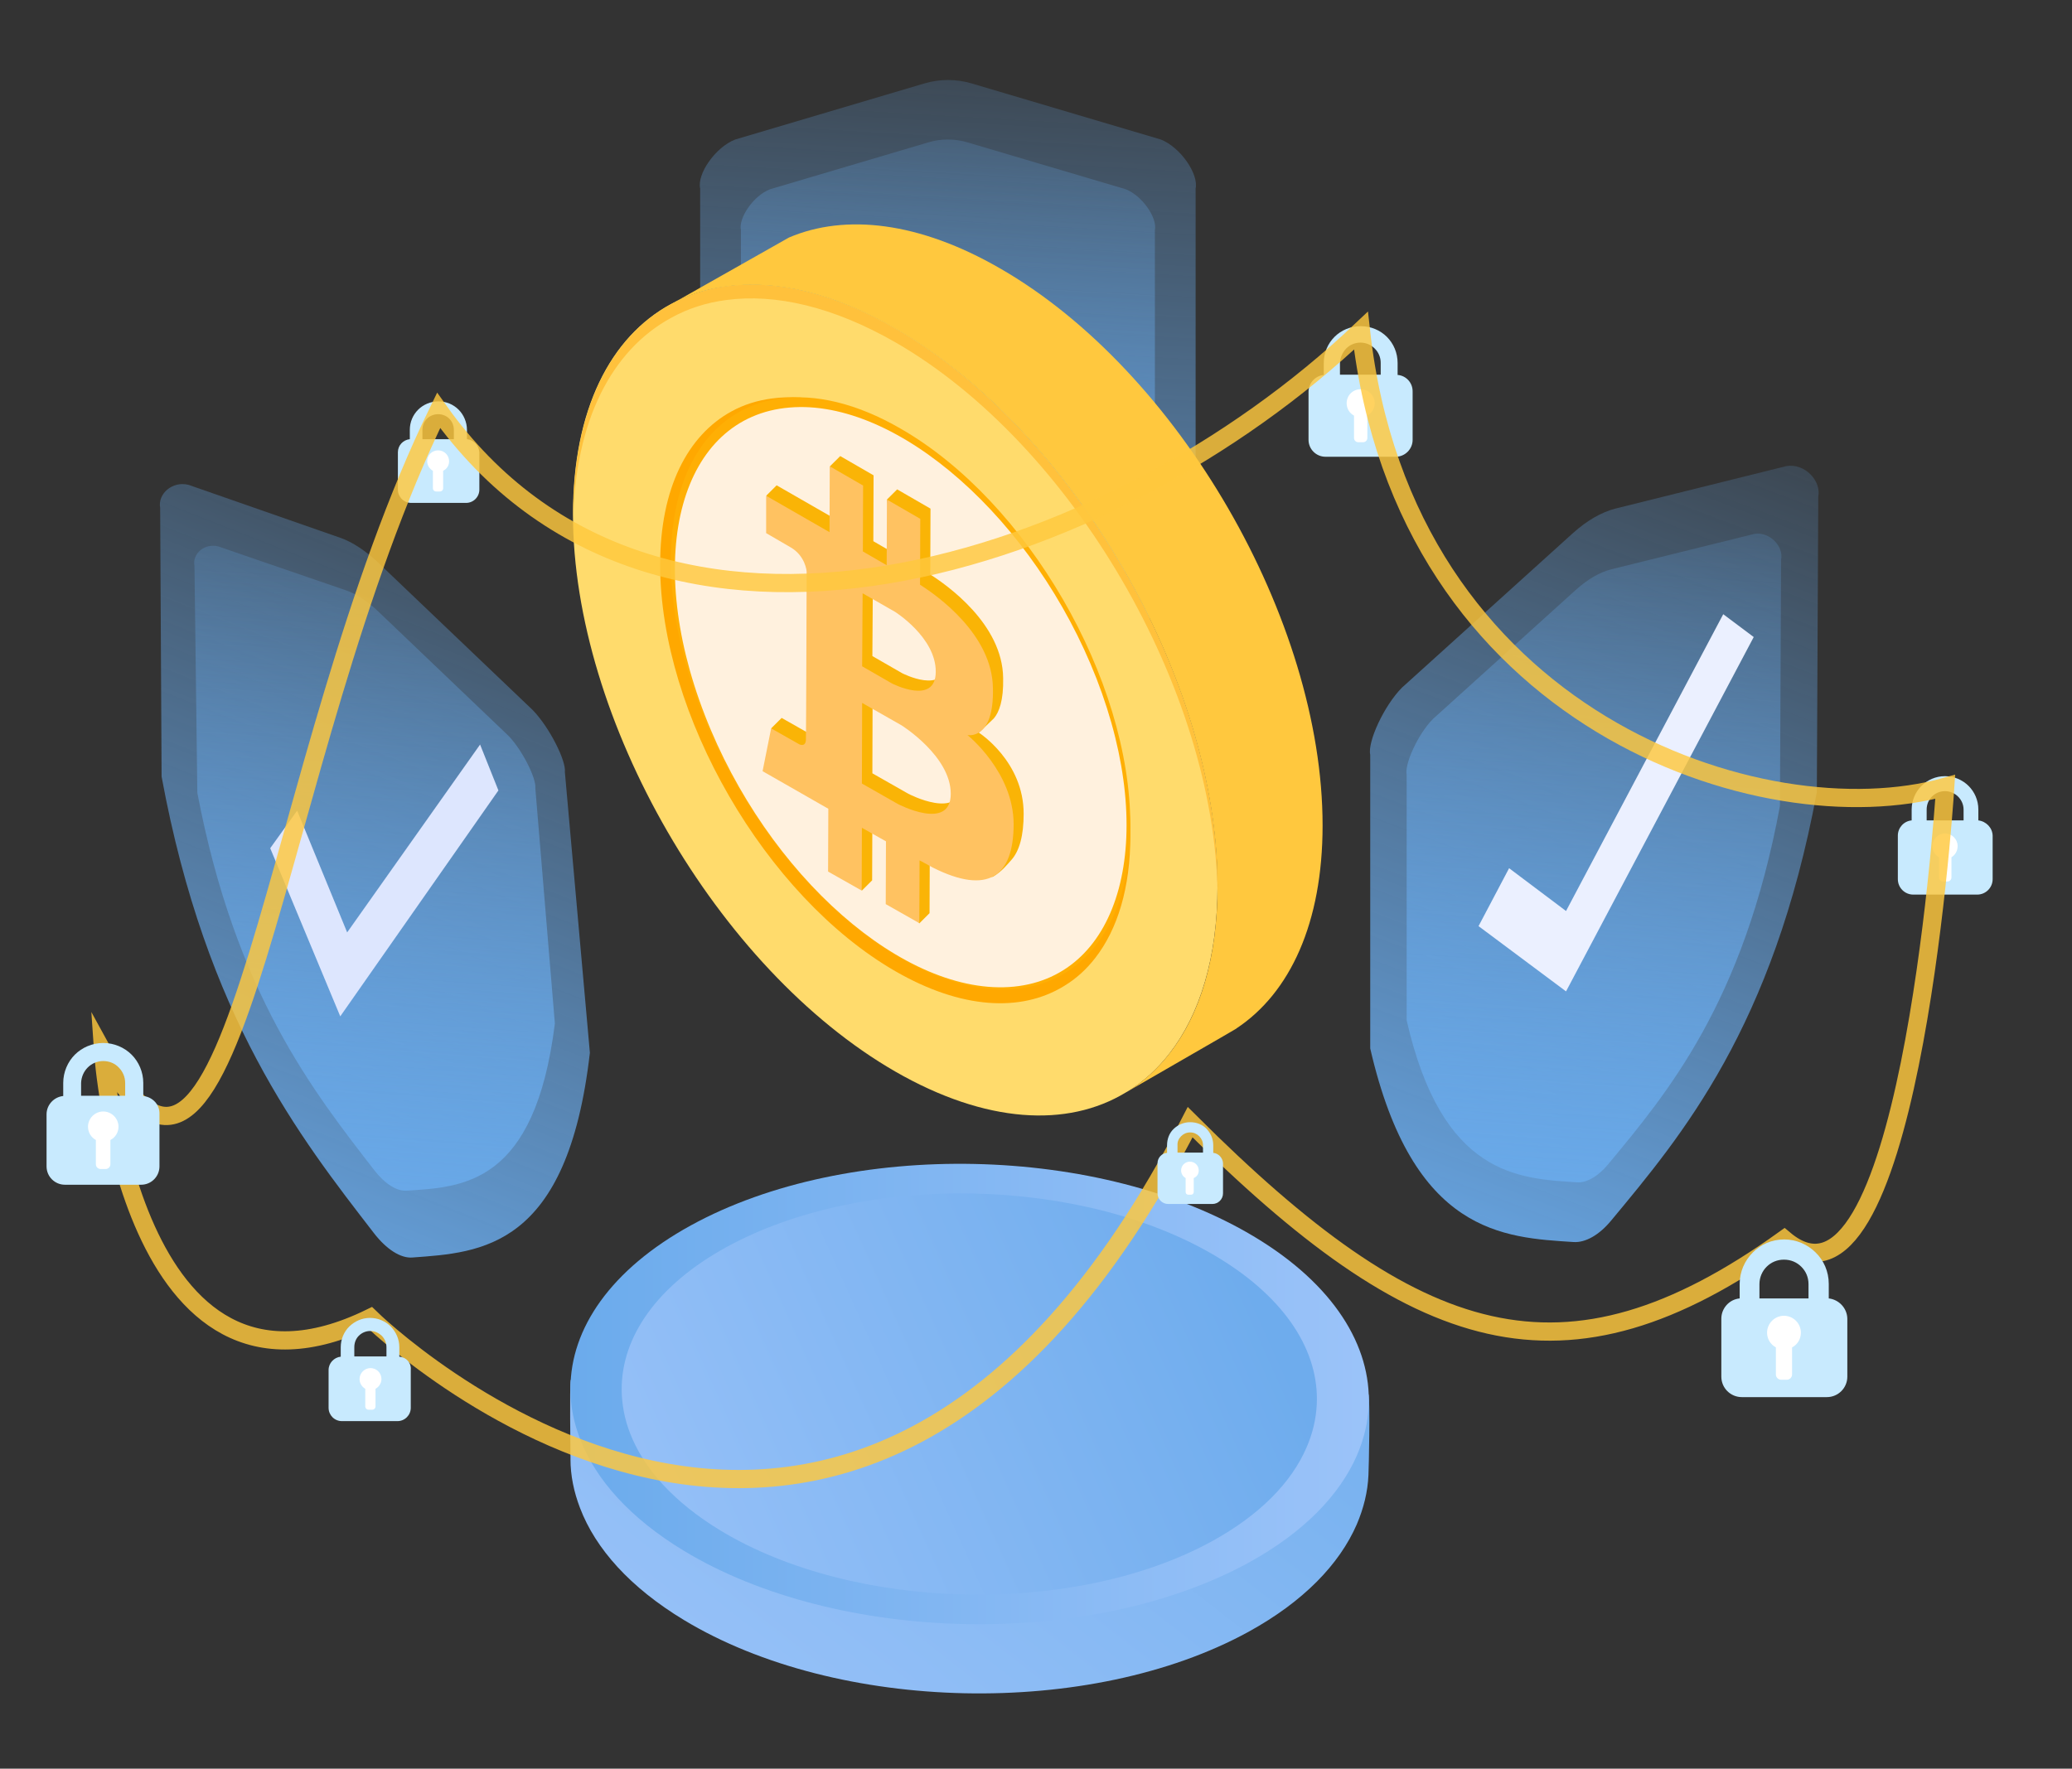
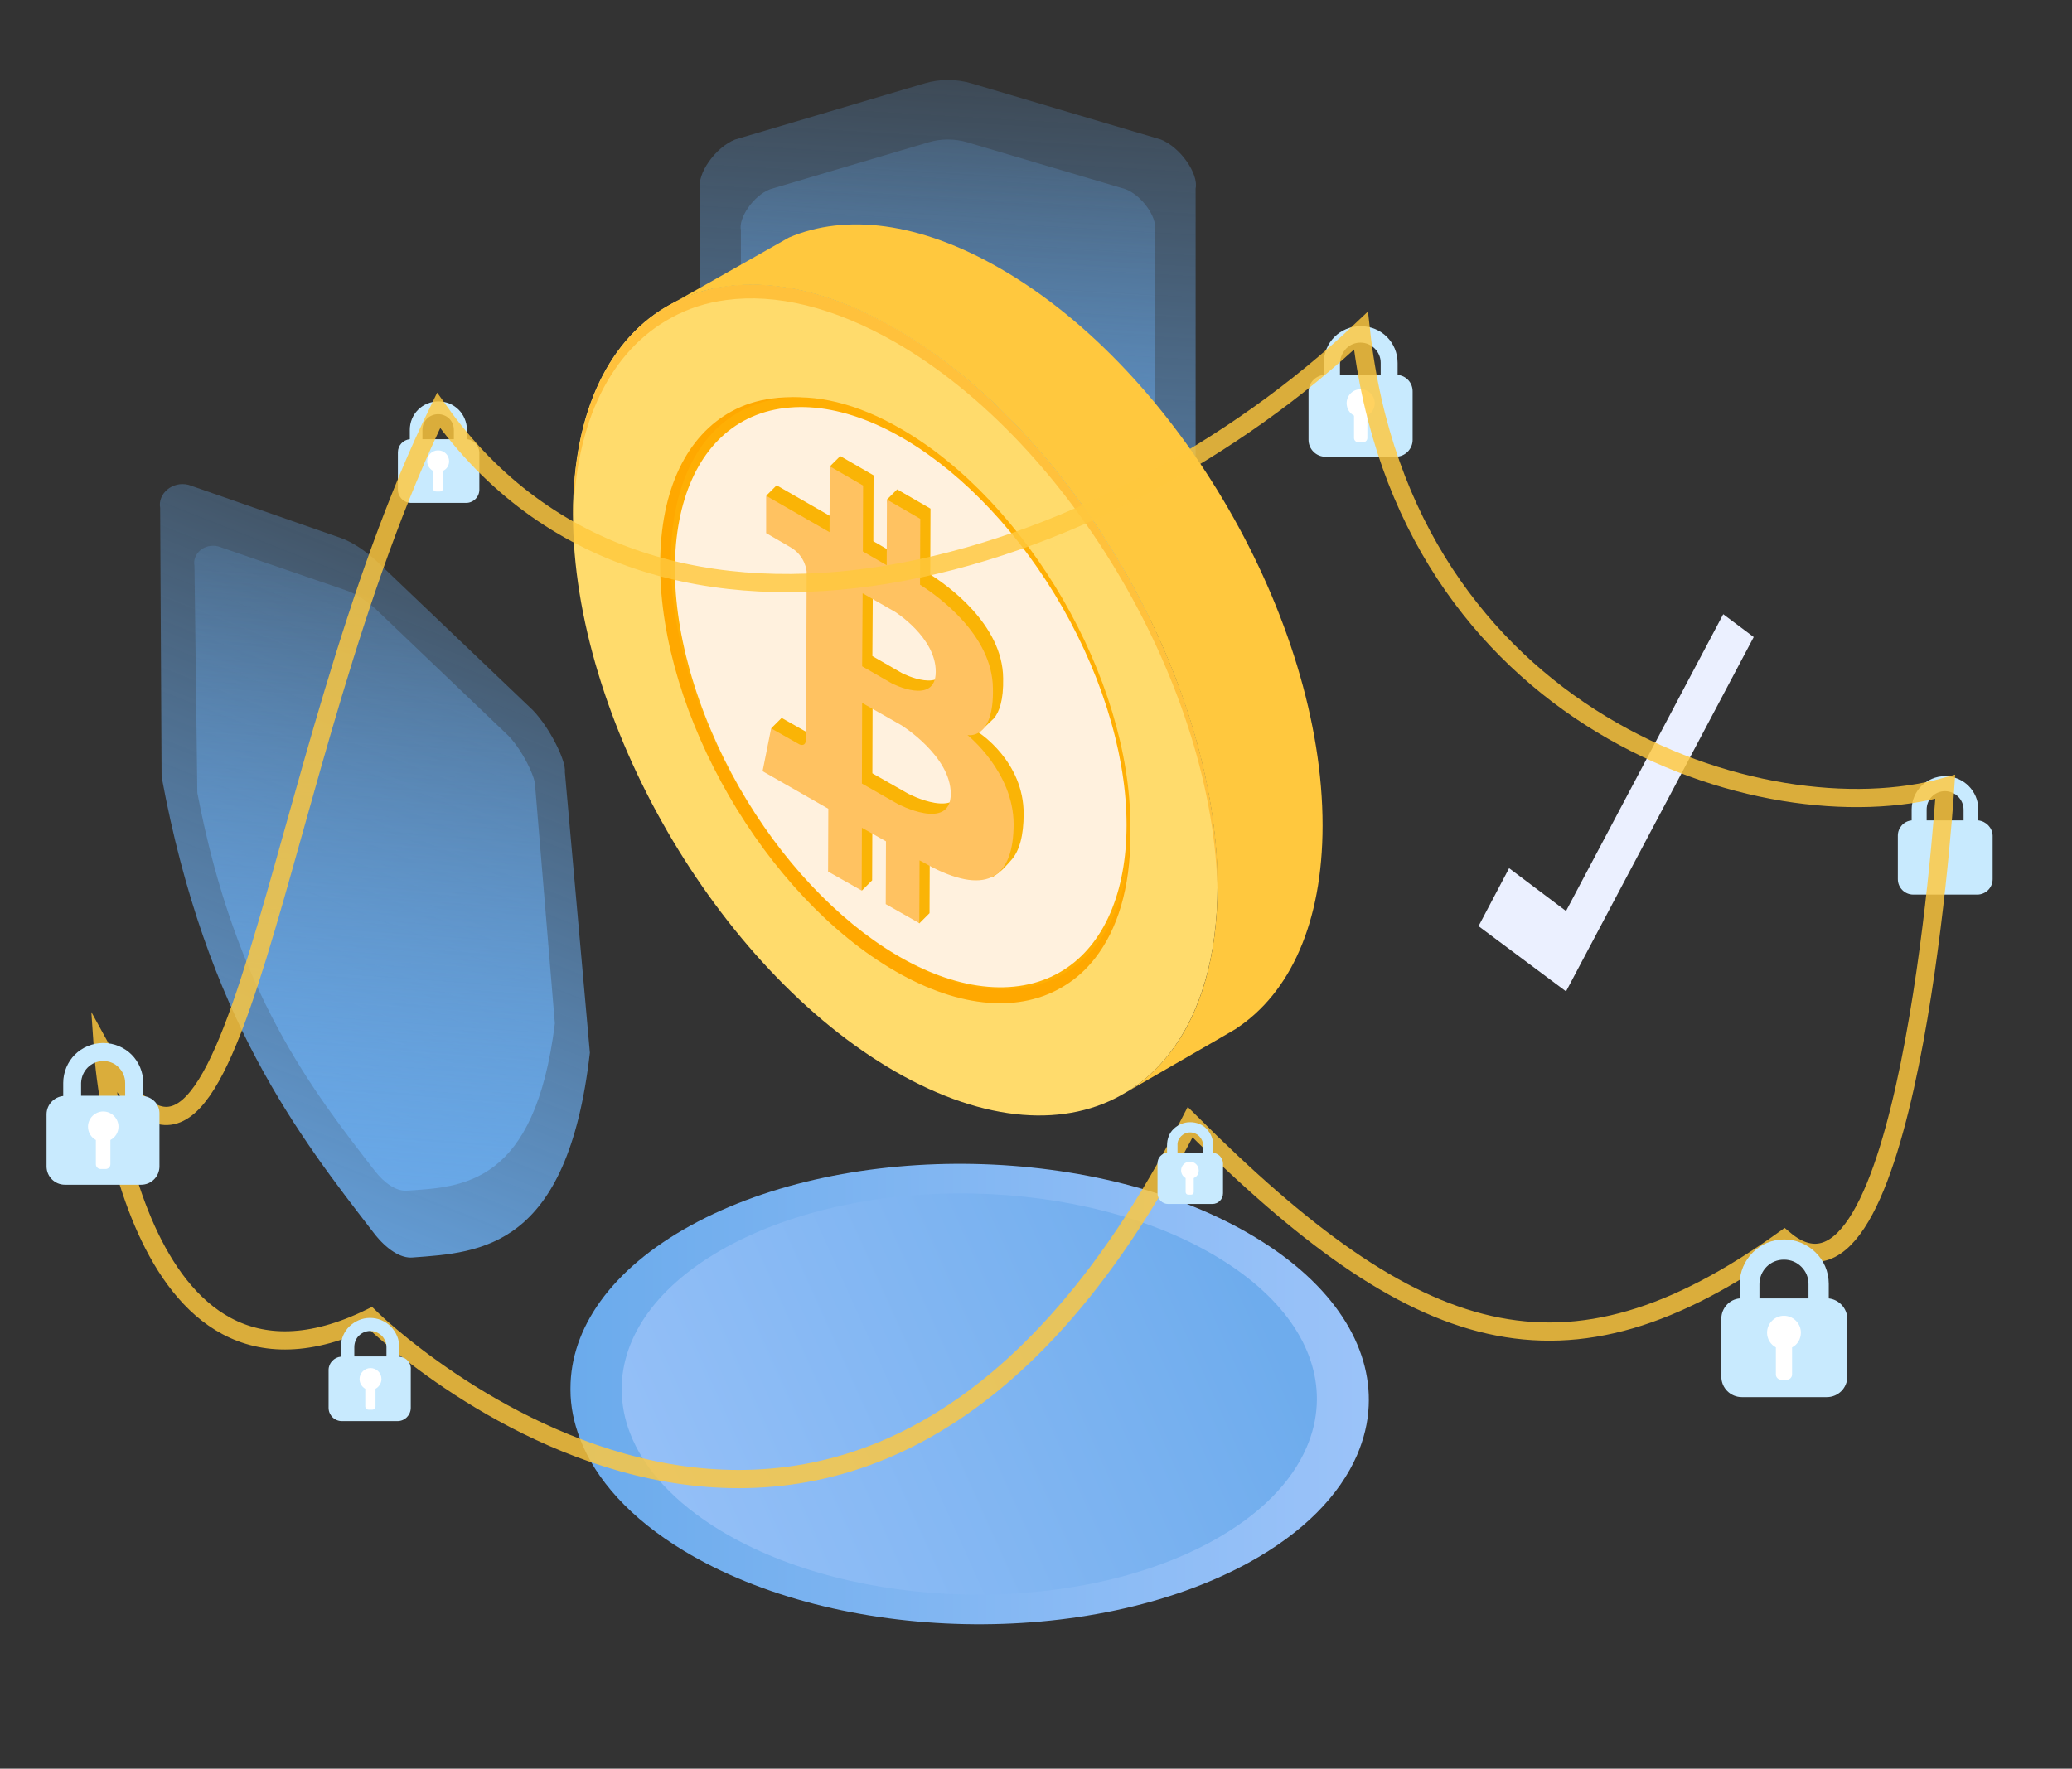
<svg xmlns="http://www.w3.org/2000/svg" width="130" height="111" viewBox="0 0 130 111" fill="none">
  <rect x="0" y="0" width="130" height="111" fill="#333333" stroke="none" />
-   <path d="M42.906 101.668C39.529 99.623 37.362 97.19 36.391 94.638C36.002 93.623 35.793 92.593 35.793 91.578V91.474C35.793 91.011 35.733 87.07 35.808 86.608C35.808 86.608 38.931 83.668 43.34 81.25C53.233 75.817 69.09 76.145 78.759 81.996C82.914 84.503 85.873 87.533 85.873 87.533C85.963 88.13 85.888 91.981 85.858 92.578C85.813 93.623 85.559 94.653 85.126 95.668C84.035 98.175 81.778 100.518 78.326 102.414C68.403 107.847 52.561 107.503 42.906 101.668Z" fill="url(#paint0_linear_153_734)" />
  <path d="M42.906 97.325C39.529 95.28 37.362 92.847 36.39 90.295C36.002 89.28 35.792 88.25 35.792 87.235V87.131C35.792 83.385 38.318 79.668 43.34 76.907C53.233 71.474 69.09 71.802 78.759 77.653C83.676 80.623 86.052 84.474 85.873 88.235C85.828 89.28 85.574 90.31 85.141 91.325C84.05 93.832 81.793 96.175 78.341 98.071C68.402 103.504 52.561 103.161 42.906 97.325Z" fill="url(#paint1_linear_153_734)" />
  <path d="M45.208 96.056C42.278 94.28 40.38 92.16 39.528 89.937C39.185 89.056 39.02 88.16 39.005 87.265V87.175C39.005 83.907 41.202 80.668 45.581 78.265C54.204 73.534 68.013 73.817 76.427 78.922C80.717 81.519 82.779 84.862 82.615 88.146C82.57 89.056 82.361 89.952 81.972 90.847C81.031 93.026 79.058 95.071 76.039 96.728C67.431 101.444 53.621 101.146 45.208 96.056Z" fill="url(#paint2_linear_153_734)" />
  <path d="M75.015 11.83V30.353C72.041 43.666 65.689 47.188 60.787 50.024C59.95 50.502 58.979 50.502 58.157 50.024C53.255 47.188 46.904 43.651 43.929 30.353V11.83C43.72 10.935 44.871 9.248 46.126 8.756L58.008 5.233C58.979 4.95 59.98 4.95 60.952 5.233L72.833 8.756C74.073 9.248 75.209 10.92 75.015 11.83Z" fill="url(#paint3_linear_153_734)" />
  <path d="M72.459 14.441V29.904C69.963 41.023 64.673 43.979 60.578 46.352C59.876 46.755 59.069 46.755 58.381 46.352C54.286 43.979 48.981 41.038 46.485 29.904V14.441C46.321 13.695 47.262 12.277 48.323 11.874L58.247 8.934C59.054 8.695 59.891 8.695 60.698 8.934L70.621 11.874C71.667 12.277 72.624 13.68 72.459 14.441Z" fill="url(#paint4_linear_153_734)" />
-   <path d="M114.081 31.173L113.991 49.71C111.241 64.487 105.518 71.263 101.094 76.591C100.347 77.501 99.48 77.994 98.733 77.949C94.339 77.666 88.645 77.442 85.97 65.8V47.367C85.79 46.576 86.822 44.307 87.957 43.158L98.688 33.457C99.57 32.666 100.481 32.143 101.348 31.919L112.093 29.248C113.244 29.069 114.275 30.173 114.081 31.173Z" fill="url(#paint5_linear_153_734)" />
-   <path d="M111.749 35.128L111.675 50.59C109.388 62.949 104.591 68.605 100.899 73.068C100.272 73.829 99.539 74.247 98.927 74.202C95.25 73.963 90.483 73.784 88.256 64.038V48.635C88.106 47.978 88.958 46.068 89.915 45.113L98.882 37.008C99.614 36.352 100.376 35.904 101.109 35.725L110.09 33.501C111.062 33.381 111.914 34.292 111.749 35.128Z" fill="url(#paint6_linear_153_734)" />
  <path d="M92.755 58.114L98.255 62.218L110.031 39.98L108.118 38.547L98.255 57.174L94.683 54.487L92.77 58.114H92.755Z" fill="#EBF0FF" />
  <path d="M10.049 31.874L10.139 48.74C12.934 63.889 18.822 71.382 23.455 77.382C24.247 78.412 25.144 78.979 25.876 78.919C30.18 78.606 35.605 78.352 37.01 66.068L35.441 48.456C35.53 47.755 34.484 45.665 33.438 44.576L23.724 35.307C22.932 34.561 22.125 34.024 21.363 33.755L11.828 30.427C10.812 30.173 9.885 30.994 10.049 31.874Z" fill="url(#paint7_linear_153_734)" />
  <path d="M12.201 35.517L12.381 49.756C14.772 62.323 19.659 68.502 23.485 73.443C24.142 74.293 24.875 74.756 25.488 74.726C29.044 74.502 33.558 74.353 34.813 64.234L33.588 49.472C33.662 48.875 32.796 47.114 31.914 46.189L23.709 38.353C23.052 37.726 22.364 37.278 21.721 37.054L13.696 34.293C12.814 34.069 12.052 34.771 12.201 35.517Z" fill="url(#paint8_linear_153_734)" />
-   <path d="M16.954 53.233L21.348 63.785L31.271 49.606L30.121 46.726L21.781 58.517L18.643 50.875L16.954 53.233Z" fill="#DDE6FE" />
  <path d="M76.39 55.591C76.39 60.084 75.284 63.651 73.386 66.099C72.624 67.084 71.742 67.89 70.741 68.502L70.636 68.561C66.975 70.785 61.849 70.516 56.17 67.248C45.006 60.815 35.949 45.158 35.949 32.278C35.949 25.71 38.296 21.143 42.092 19.084C43.138 18.517 44.303 18.143 45.544 17.964C48.638 17.546 52.269 18.367 56.17 20.606C67.349 27.069 76.39 42.725 76.39 55.591Z" fill="#FFDB6C" />
  <path d="M76.39 55.591C76.39 55.755 76.39 55.919 76.39 56.084C76.225 43.278 67.244 27.86 56.184 21.487C52.284 19.248 48.652 18.412 45.559 18.83C44.303 18.994 43.152 19.367 42.106 19.949C38.4 21.964 36.069 26.382 35.964 32.711C35.964 32.561 35.964 32.427 35.964 32.278C35.964 25.725 38.31 21.143 42.106 19.084C43.152 18.516 44.318 18.143 45.559 17.964C48.652 17.546 52.284 18.367 56.184 20.621C67.348 27.069 76.39 42.725 76.39 55.591Z" fill="#FFC13C" />
  <path d="M70.92 52.442C70.92 55.725 70.113 58.322 68.723 60.113C68.17 60.83 67.528 61.412 66.795 61.86L66.721 61.904C64.046 63.531 60.309 63.337 56.17 60.949C48.025 56.248 41.419 44.83 41.419 35.442C41.419 30.651 43.138 27.322 45.902 25.815C46.665 25.397 47.517 25.128 48.428 25.009C50.685 24.695 53.33 25.307 56.17 26.934C64.315 31.636 70.92 43.054 70.92 52.442Z" fill="#FFA800" />
  <path d="M70.92 51.815C70.92 55.024 70.143 57.561 68.768 59.307C68.23 60.009 67.587 60.576 66.885 61.024L66.81 61.069C64.195 62.651 60.548 62.471 56.498 60.128C48.533 55.546 42.091 44.382 42.091 35.203C42.091 30.531 43.765 27.262 46.47 25.8C47.217 25.397 48.039 25.128 48.936 25.009C51.133 24.71 53.733 25.292 56.513 26.904C64.464 31.471 70.92 42.636 70.92 51.815Z" fill="#FFAF04" />
  <path d="M82.981 51.8C82.981 57.934 80.933 62.322 77.57 64.546L77.556 64.561L76.584 65.128L70.741 68.501C71.742 67.889 72.624 67.084 73.386 66.099C75.299 63.651 76.39 60.084 76.39 55.591C76.39 42.725 67.348 27.054 56.169 20.621C52.269 18.367 48.637 17.546 45.544 17.979C44.288 18.143 43.138 18.516 42.091 19.099L47.606 15.979L49.504 14.905C53.046 13.397 57.679 13.919 62.745 16.845C73.924 23.263 82.981 38.919 82.981 51.8Z" fill="#FFC83E" />
  <path d="M68.798 42.592C72.684 52.592 70.367 61.249 63.612 61.92C56.812 62.592 48.114 54.95 44.214 44.861C40.313 34.786 42.719 26.144 49.534 25.577C56.304 24.995 64.912 32.622 68.798 42.592Z" fill="#FFF1DE" />
  <path d="M61.415 45.98C61.415 45.98 61.788 45.637 62.356 45.085C62.685 44.697 62.969 43.965 62.939 42.562C62.909 39.159 59.382 36.697 58.366 36.055L58.381 31.921L56.289 30.712L55.646 31.353L56.289 34.831L54.794 33.965L54.809 29.831L52.717 28.622L52.074 29.264L52.702 32.742L48.727 30.458L48.084 31.1L48.727 32.801C48.727 32.801 49.339 33.159 50.266 33.697C51.193 34.234 51.267 35.204 51.267 35.204C51.267 35.204 51.237 45.249 51.222 45.756C51.208 46.264 50.804 46.055 50.804 46.055L49.041 45.055L48.398 45.697L48.517 47.742L52.642 50.1L52.627 54.04L54.077 55.891L54.719 55.249L54.734 51.309L56.244 52.159L56.229 56.1L57.679 57.95L58.321 57.309L58.336 53.368C58.441 53.428 58.68 53.547 59.158 53.816C60.443 54.458 61.52 55.13 62.297 55.025C62.879 54.667 63.133 54.324 63.432 53.995C63.97 53.413 64.225 52.413 64.225 51.085C64.239 47.786 61.415 45.98 61.415 45.98ZM54.764 36.592L56.797 37.756C56.797 37.756 59.367 39.368 59.352 41.518C59.352 43.667 56.603 42.249 56.603 42.249L54.734 41.174L54.764 36.592ZM56.991 49.816L54.734 48.532L54.749 43.473L57.215 44.876C57.215 44.876 60.309 46.801 60.309 49.174C60.294 51.547 56.991 49.816 56.991 49.816Z" fill="#FAB406" />
  <path d="M60.698 46.129C60.698 46.129 62.372 46.488 62.297 43.204C62.267 39.801 58.74 37.338 57.724 36.697L57.739 32.562L55.647 31.353L55.632 35.473L54.137 34.607L54.152 30.473L52.06 29.264L52.045 33.398L48.069 31.114V33.458C48.069 33.458 48.682 33.816 49.609 34.353C50.535 34.891 50.61 35.861 50.61 35.861C50.61 35.861 50.58 45.906 50.565 46.413C50.55 46.92 50.147 46.711 50.147 46.711L48.383 45.711L47.845 48.398L51.97 50.756L51.955 54.697L54.062 55.891L54.077 51.95L55.587 52.801L55.572 56.741L57.679 57.935L57.694 53.995C57.798 54.055 58.038 54.174 58.516 54.443C61.983 56.189 63.597 55.025 63.597 51.711C63.582 48.428 60.698 46.129 60.698 46.129ZM54.122 37.234L56.155 38.398C56.155 38.398 58.725 40.01 58.71 42.159C58.71 44.309 55.96 42.891 55.96 42.891L54.092 41.816L54.122 37.234ZM56.334 50.458L54.077 49.174L54.092 44.114L56.558 45.517C56.558 45.517 59.652 47.443 59.652 49.816C59.652 52.204 56.334 50.458 56.334 50.458Z" fill="#FFC261" />
  <path d="M29.298 27.562V26.98C29.298 26.487 29.089 26.024 28.775 25.711C28.447 25.383 27.998 25.189 27.505 25.189C27.012 25.189 26.549 25.397 26.235 25.711C25.906 26.039 25.712 26.487 25.712 26.98V27.562C25.293 27.606 24.964 27.95 24.964 28.383V30.726C24.964 31.189 25.338 31.562 25.801 31.562H29.239C29.702 31.562 30.076 31.189 30.076 30.726V28.383C30.046 27.95 29.717 27.606 29.298 27.562ZM26.788 26.278C26.967 26.099 27.221 25.994 27.49 25.994C27.759 25.994 28.013 26.099 28.192 26.278C28.372 26.457 28.476 26.711 28.476 26.98V27.562H26.504V26.98C26.504 26.696 26.608 26.457 26.788 26.278Z" fill="#C8EAFE" />
  <path d="M28.177 28.95C28.177 28.577 27.878 28.264 27.49 28.264C27.102 28.264 26.803 28.562 26.803 28.95C26.803 29.204 26.952 29.428 27.161 29.547V30.636C27.161 30.756 27.251 30.845 27.37 30.845H27.595C27.714 30.845 27.804 30.756 27.804 30.636V29.547C28.043 29.428 28.177 29.204 28.177 28.95Z" fill="white" />
  <path d="M87.688 23.53V22.784C87.688 22.142 87.434 21.56 87.016 21.142C86.597 20.724 86.014 20.471 85.372 20.471C84.729 20.471 84.146 20.724 83.728 21.142C83.309 21.56 83.055 22.142 83.055 22.784V23.53C82.517 23.59 82.099 24.038 82.099 24.59V27.605C82.099 28.187 82.577 28.665 83.16 28.665H87.569C88.151 28.665 88.63 28.187 88.63 27.605V24.59C88.644 24.023 88.226 23.575 87.688 23.53ZM84.46 21.874C84.699 21.635 85.013 21.501 85.357 21.501C85.715 21.501 86.029 21.65 86.253 21.874C86.492 22.113 86.627 22.426 86.627 22.769V23.515H84.071V22.769C84.086 22.426 84.236 22.113 84.46 21.874Z" fill="#C8EAFE" />
  <path d="M86.253 25.307C86.253 24.83 85.865 24.427 85.372 24.427C84.879 24.427 84.49 24.815 84.49 25.307C84.49 25.636 84.669 25.934 84.953 26.083V27.486C84.953 27.635 85.073 27.754 85.222 27.754H85.521C85.671 27.754 85.79 27.635 85.79 27.486V26.083C86.059 25.934 86.253 25.636 86.253 25.307Z" fill="white" />
  <path d="M124.124 51.487V50.8C124.124 50.218 123.885 49.696 123.511 49.323C123.138 48.95 122.6 48.711 122.032 48.711C121.449 48.711 120.926 48.95 120.552 49.323C120.179 49.696 119.94 50.233 119.94 50.8V51.487C119.446 51.532 119.073 51.95 119.073 52.442V55.174C119.073 55.711 119.506 56.144 120.044 56.144H124.049C124.587 56.144 125.021 55.711 125.021 55.174V52.442C125.006 51.95 124.617 51.547 124.124 51.487ZM121.21 49.995C121.419 49.786 121.703 49.651 122.032 49.651C122.346 49.651 122.645 49.786 122.854 49.995C123.063 50.203 123.198 50.487 123.198 50.815V51.487H120.881V50.815C120.881 50.487 121.001 50.203 121.21 49.995Z" fill="#C8EAFE" />
-   <path d="M122.824 53.099C122.824 52.666 122.465 52.308 122.032 52.308C121.599 52.308 121.24 52.666 121.24 53.099C121.24 53.397 121.405 53.666 121.659 53.8V55.068C121.659 55.203 121.763 55.322 121.913 55.322H122.182C122.316 55.322 122.436 55.218 122.436 55.068V53.8C122.66 53.666 122.824 53.412 122.824 53.099Z" fill="white" />
  <path opacity="0.818" d="M6.478 66.083C6.478 66.083 8.107 90.098 23.231 82.71C23.231 82.71 53.24 112.218 74.671 70.427C88.884 84.606 98.12 87.71 111.944 77.785C119.611 84.247 121.912 51.471 122.047 49.382C110.659 52.561 88.092 45.247 85.387 20.755C69.62 35.71 41.15 44.949 27.52 25.755C16.834 47.636 14.951 81.665 6.478 66.083Z" stroke="#FFC83E" stroke-width="1.143" stroke-miterlimit="10" />
  <path d="M25.054 85.143V84.546C25.054 84.038 24.845 83.591 24.516 83.247C24.188 82.919 23.724 82.71 23.216 82.71C22.708 82.71 22.26 82.919 21.916 83.247C21.587 83.576 21.378 84.038 21.378 84.546V85.143C20.959 85.188 20.616 85.546 20.616 85.979V88.352C20.616 88.814 20.989 89.188 21.453 89.188H24.935C25.398 89.188 25.772 88.814 25.772 88.352V85.979C25.817 85.531 25.488 85.173 25.054 85.143ZM22.514 83.829C22.693 83.65 22.947 83.531 23.231 83.531C23.515 83.531 23.754 83.65 23.948 83.829C24.128 84.008 24.247 84.262 24.247 84.546V85.128H22.23V84.546C22.23 84.262 22.334 84.008 22.514 83.829Z" fill="#C8EAFE" />
  <path d="M23.933 86.546C23.933 86.158 23.619 85.859 23.246 85.859C22.872 85.859 22.559 86.173 22.559 86.546C22.559 86.814 22.708 87.038 22.917 87.158V88.262C22.917 88.381 23.007 88.471 23.126 88.471H23.351C23.47 88.471 23.56 88.381 23.56 88.262V87.158C23.784 87.038 23.933 86.799 23.933 86.546Z" fill="white" />
  <path d="M76.121 72.352V71.874C76.121 71.472 75.957 71.113 75.703 70.845C75.449 70.576 75.075 70.427 74.671 70.427C74.268 70.427 73.909 70.591 73.64 70.845C73.371 71.098 73.222 71.472 73.222 71.874V72.352C72.878 72.382 72.624 72.666 72.624 73.009V74.889C72.624 75.263 72.923 75.561 73.296 75.561H76.061C76.435 75.561 76.734 75.263 76.734 74.889V73.009C76.719 72.666 76.45 72.382 76.121 72.352ZM74.104 71.307C74.253 71.158 74.447 71.069 74.671 71.069C74.896 71.069 75.09 71.158 75.239 71.307C75.389 71.457 75.478 71.651 75.478 71.874V72.337H73.879V71.874C73.865 71.651 73.954 71.457 74.104 71.307Z" fill="#C8EAFE" />
  <path d="M75.21 73.456C75.21 73.158 74.971 72.904 74.657 72.904C74.358 72.904 74.104 73.143 74.104 73.456C74.104 73.665 74.224 73.844 74.388 73.934V74.814C74.388 74.904 74.463 74.978 74.552 74.978H74.732C74.821 74.978 74.896 74.904 74.896 74.814V73.934C75.105 73.844 75.21 73.665 75.21 73.456Z" fill="white" />
  <path d="M114.739 81.487V80.576C114.739 79.8 114.425 79.099 113.917 78.606C113.409 78.099 112.706 77.785 111.944 77.785C111.167 77.785 110.464 78.099 109.971 78.606C109.463 79.114 109.149 79.815 109.149 80.576V81.487C108.507 81.546 107.999 82.099 107.999 82.755V86.397C107.999 87.114 108.581 87.681 109.284 87.681H114.619C115.336 87.681 115.904 87.099 115.904 86.397V82.755C115.889 82.099 115.381 81.561 114.739 81.487ZM110.838 79.502C111.122 79.218 111.496 79.054 111.929 79.054C112.362 79.054 112.736 79.218 113.02 79.502C113.304 79.785 113.468 80.158 113.468 80.591V81.487H110.39V80.591C110.39 80.158 110.569 79.77 110.838 79.502Z" fill="#C8EAFE" />
  <path d="M112.99 83.636C112.99 83.054 112.512 82.576 111.929 82.576C111.346 82.576 110.868 83.054 110.868 83.636C110.868 84.039 111.092 84.382 111.421 84.561V86.262C111.421 86.441 111.57 86.59 111.75 86.59H112.108C112.288 86.59 112.437 86.441 112.437 86.262V84.561C112.766 84.397 112.99 84.039 112.99 83.636Z" fill="white" />
  <path d="M8.989 68.784V67.963C8.989 67.277 8.705 66.635 8.256 66.187C7.808 65.74 7.165 65.456 6.478 65.456C5.79 65.456 5.148 65.74 4.699 66.187C4.251 66.635 3.967 67.277 3.967 67.963V68.784C3.384 68.844 2.921 69.337 2.921 69.934V73.202C2.921 73.844 3.444 74.352 4.072 74.352H8.854C9.497 74.352 10.005 73.829 10.005 73.202V69.934C10.035 69.322 9.571 68.844 8.989 68.784ZM5.506 66.993C5.76 66.74 6.104 66.59 6.478 66.59C6.866 66.59 7.21 66.74 7.449 66.993C7.703 67.247 7.853 67.59 7.853 67.963V68.769H5.088V67.963C5.103 67.59 5.252 67.247 5.506 66.993Z" fill="#C8EAFE" />
  <path d="M7.434 70.71C7.434 70.188 7.001 69.755 6.478 69.755C5.955 69.755 5.521 70.188 5.521 70.71C5.521 71.068 5.716 71.381 6.015 71.546V73.068C6.015 73.232 6.149 73.366 6.313 73.366H6.627C6.792 73.366 6.926 73.232 6.926 73.068V71.546C7.24 71.381 7.434 71.068 7.434 70.71Z" fill="white" />
  <defs>
    <linearGradient id="paint0_linear_153_734" x1="80.018" y1="66.407" x2="43.669" y2="112.983" gradientUnits="userSpaceOnUse">
      <stop stop-color="#6CACEC" />
      <stop offset="1" stop-color="#9BC3F9" />
    </linearGradient>
    <linearGradient id="paint1_linear_153_734" x1="35.779" y1="87.489" x2="85.857" y2="87.489" gradientUnits="userSpaceOnUse">
      <stop stop-color="#6BABEC" />
      <stop offset="1" stop-color="#9BC3F9" />
    </linearGradient>
    <linearGradient id="paint2_linear_153_734" x1="78.147" y1="79.699" x2="35.663" y2="98.845" gradientUnits="userSpaceOnUse">
      <stop stop-color="#6EACED" />
      <stop offset="1" stop-color="#9BC3F9" />
    </linearGradient>
    <linearGradient id="paint3_linear_153_734" x1="56.46" y1="58.772" x2="61.013" y2="-19.098" gradientUnits="userSpaceOnUse">
      <stop stop-color="#6AABEC" />
      <stop offset="0.077" stop-color="#6AABEC" stop-opacity="0.91" />
      <stop offset="0.253" stop-color="#6AABEC" stop-opacity="0.704" />
      <stop offset="0.423" stop-color="#6AABEC" stop-opacity="0.505" />
      <stop offset="0.584" stop-color="#6AABEC" stop-opacity="0.316" />
      <stop offset="0.732" stop-color="#6AABEC" stop-opacity="0.143" />
      <stop offset="0.855" stop-color="#6AABEC" stop-opacity="0" />
    </linearGradient>
    <linearGradient id="paint4_linear_153_734" x1="56.956" y1="53.663" x2="60.761" y2="-11.396" gradientUnits="userSpaceOnUse">
      <stop stop-color="#6AABEC" />
      <stop offset="0.077" stop-color="#6AABEC" stop-opacity="0.91" />
      <stop offset="0.253" stop-color="#6AABEC" stop-opacity="0.704" />
      <stop offset="0.423" stop-color="#6AABEC" stop-opacity="0.505" />
      <stop offset="0.584" stop-color="#6AABEC" stop-opacity="0.316" />
      <stop offset="0.732" stop-color="#6AABEC" stop-opacity="0.143" />
      <stop offset="0.855" stop-color="#6AABEC" stop-opacity="0" />
    </linearGradient>
    <linearGradient id="paint5_linear_153_734" x1="87.543" y1="82.475" x2="117.095" y2="4.336" gradientUnits="userSpaceOnUse">
      <stop stop-color="#6AABEC" />
      <stop offset="0.077" stop-color="#6AABEC" stop-opacity="0.91" />
      <stop offset="0.253" stop-color="#6AABEC" stop-opacity="0.704" />
      <stop offset="0.423" stop-color="#6AABEC" stop-opacity="0.505" />
      <stop offset="0.584" stop-color="#6AABEC" stop-opacity="0.316" />
      <stop offset="0.732" stop-color="#6AABEC" stop-opacity="0.143" />
      <stop offset="0.855" stop-color="#DDE6FE" stop-opacity="0" />
    </linearGradient>
    <linearGradient id="paint6_linear_153_734" x1="97.728" y1="81.736" x2="102.575" y2="11.94" gradientUnits="userSpaceOnUse">
      <stop stop-color="#6AABEC" />
      <stop offset="0.077" stop-color="#6AABEC" stop-opacity="0.91" />
      <stop offset="0.253" stop-color="#6AABEC" stop-opacity="0.704" />
      <stop offset="0.423" stop-color="#6AABEC" stop-opacity="0.505" />
      <stop offset="0.584" stop-color="#6AABEC" stop-opacity="0.316" />
      <stop offset="0.732" stop-color="#6AABEC" stop-opacity="0.143" />
      <stop offset="0.855" stop-color="#6AABEC" stop-opacity="0" />
    </linearGradient>
    <linearGradient id="paint7_linear_153_734" x1="11.557" y1="83.43" x2="41.863" y2="6.36" gradientUnits="userSpaceOnUse">
      <stop stop-color="#6AABEC" />
      <stop offset="0.077" stop-color="#6AABEC" stop-opacity="0.91" />
      <stop offset="0.253" stop-color="#6AABEC" stop-opacity="0.704" />
      <stop offset="0.423" stop-color="#6AABEC" stop-opacity="0.505" />
      <stop offset="0.584" stop-color="#6AABEC" stop-opacity="0.316" />
      <stop offset="0.732" stop-color="#6AABEC" stop-opacity="0.143" />
      <stop offset="0.855" stop-color="#DDE6FE" stop-opacity="0" />
    </linearGradient>
    <linearGradient id="paint8_linear_153_734" x1="21.309" y1="82.213" x2="26.288" y2="12.85" gradientUnits="userSpaceOnUse">
      <stop stop-color="#6AABEC" />
      <stop offset="0.077" stop-color="#6AABEC" stop-opacity="0.91" />
      <stop offset="0.253" stop-color="#6AABEC" stop-opacity="0.704" />
      <stop offset="0.423" stop-color="#6AABEC" stop-opacity="0.505" />
      <stop offset="0.584" stop-color="#6AABEC" stop-opacity="0.316" />
      <stop offset="0.732" stop-color="#6AABEC" stop-opacity="0.143" />
      <stop offset="0.855" stop-color="#6AABEC" stop-opacity="0" />
    </linearGradient>
  </defs>
</svg>